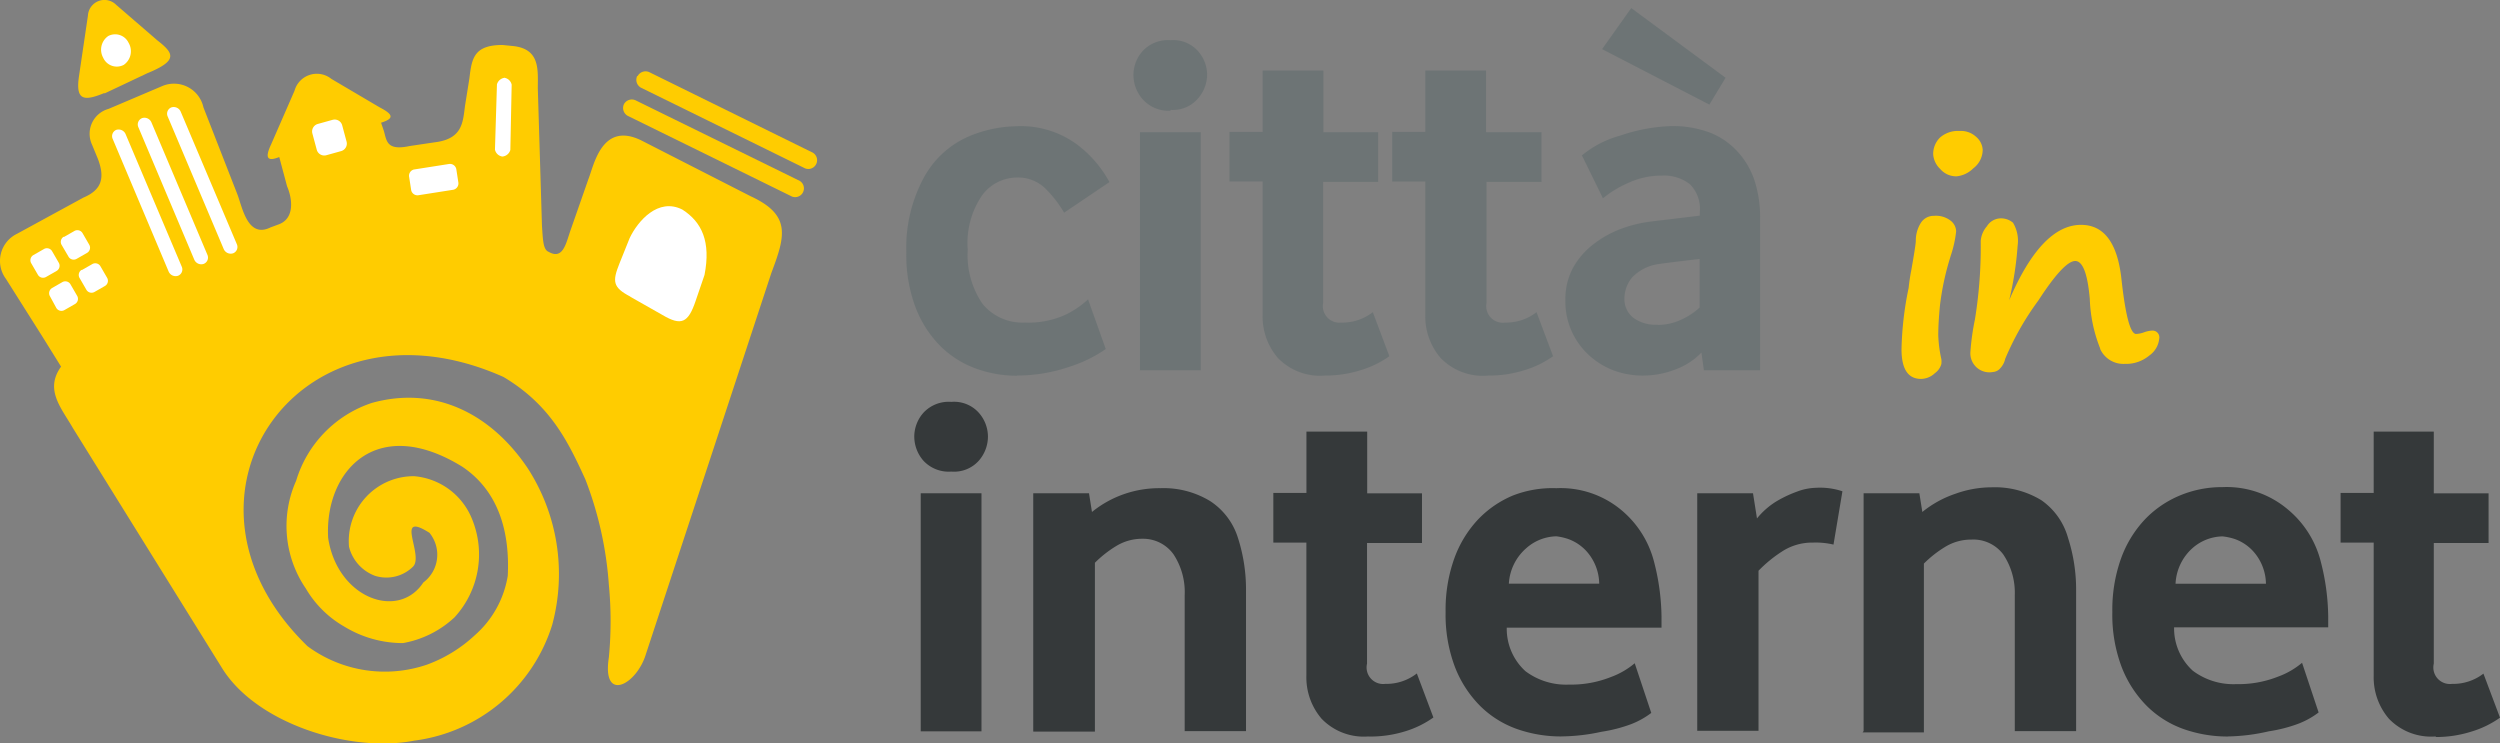
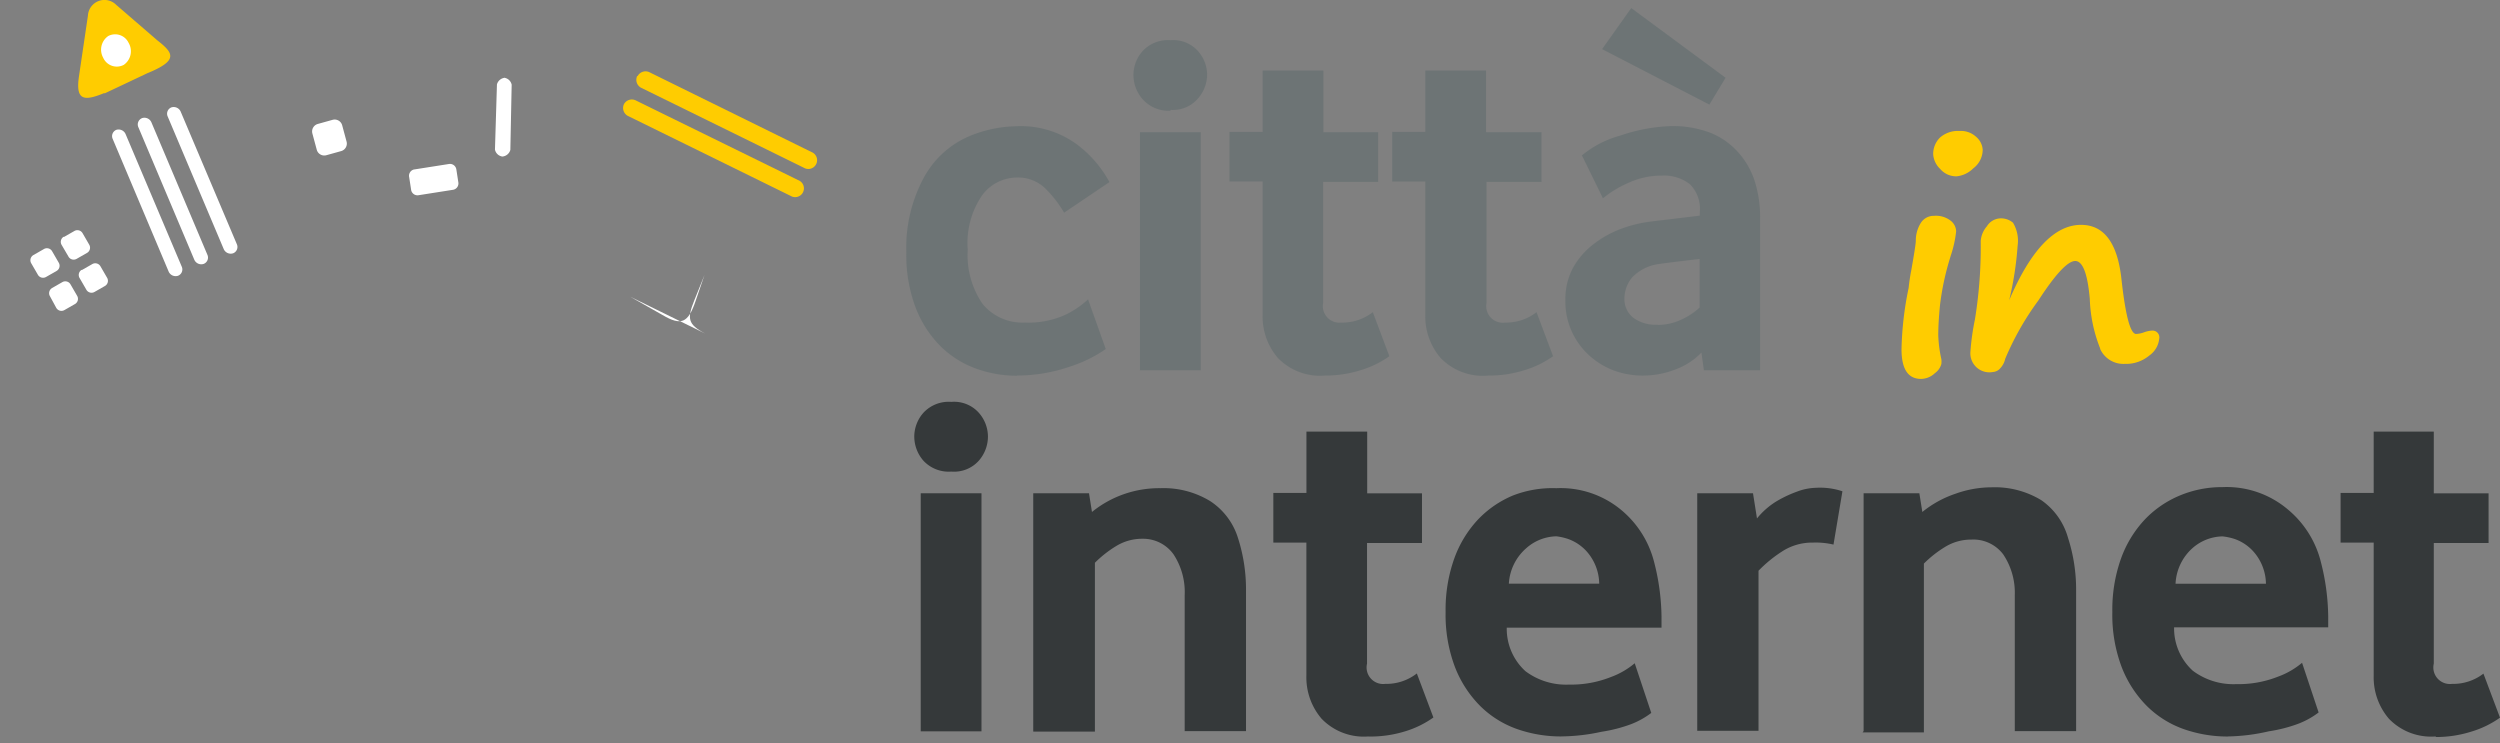
<svg xmlns="http://www.w3.org/2000/svg" width="134.511" height="40" viewBox="0 0 134.511 40">
  <rect x="0" y="0" width="134.511" height="40" fill="#808080" stroke="none" />
  <defs>
    <style>.a,.d{fill:#fc0;}.a,.b{fill-rule:evenodd;}.b{fill:#fff;}.c{fill:#6d7475;}.e{fill:#35393a;}</style>
  </defs>
  <g transform="translate(0.019 -0.513)">
-     <path class="a" d="M4.451,11.451.889,13.393A1.621,1.621,0,0,0,.3,15.815L2.287,18.96l.98,1.577c-.891,1.238,0,2.2.641,3.313l8.016,12.9c1.862,3.019,6.947,4.578,10.341,3.91a8.969,8.969,0,0,0,7.428-6.235,10.483,10.483,0,0,0-1.327-8.435c-1.951-2.895-4.952-4.453-8.381-3.5a6.333,6.333,0,0,0-4.07,4.186,5.968,5.968,0,0,0,.526,5.807A5.638,5.638,0,0,0,18.5,34.52a6.048,6.048,0,0,0,3.162.891,5.451,5.451,0,0,0,2.77-1.381,5,5,0,0,0,.962-5.255,3.687,3.687,0,0,0-3.126-2.343,3.492,3.492,0,0,0-3.509,3.794,2.253,2.253,0,0,0,1.407,1.568,2.04,2.04,0,0,0,2.031-.49c.623-.6-1.033-3.046.891-1.826a1.862,1.862,0,0,1-.33,2.672c-1.345,2.049-4.632.846-5.121-2.4-.2-3.563,2.583-6.689,7.215-3.83,1.986,1.327,2.565,3.563,2.449,5.87a5.4,5.4,0,0,1-1.781,3.206,7.58,7.58,0,0,1-2.547,1.568,7.01,7.01,0,0,1-6.44-.98c-8.283-8.016-.383-19.364,10.537-14.492C29.6,22.6,30.54,24.562,31.475,26.6a19.444,19.444,0,0,1,1.265,5.674,20.485,20.485,0,0,1,0,3.91c-.383,2.467,1.505,1.479,2-.2l6.743-20.486c.748-1.986,1.087-3.117-1.122-4.133L34.494,8.369c-2.129-1.051-2.556,1.336-2.85,2.066l-.971,2.779c-.24.695-.4,1.585-1.167,1.149-.3-.116-.312-.606-.365-1.416l-.223-7.375c0-.989.134-2.1-1.283-2.28l-.615-.062c-1.532,0-1.657.713-1.781,1.781L25,6.508c-.116.891-.134,1.781-1.639,1.96l-1.345.2c-1.238.267-1.229-.285-1.381-.811l-.151-.445c.775-.24.6-.472-.08-.828L17.812,5.056a1.247,1.247,0,0,0-1.986.641L14.57,8.574c-.321.686-.258.962.436.686l.419,1.568c.3.7.4,1.71-.41,2.04l-.481.178c-1.238.615-1.523-1.122-1.781-1.781L10.927,6.588A1.621,1.621,0,0,0,8.736,5.43L5.823,6.668a1.389,1.389,0,0,0-.891,1.924l.312.757c.41,1.069.187,1.692-.793,2.1" transform="translate(0 -0.297)" />
    <path class="a" d="M6.117,5.543l2.3-1.087c1.71-.7,1.416-1.087.534-1.781l-2.2-1.9a.891.891,0,0,0-1.523.579L4.745,4.625c-.187,1.3.267,1.345,1.372.891" transform="translate(-0.516 0)" />
    <path class="b" d="M6.454,2.688a.8.8,0,0,1,1.113.356.891.891,0,0,1-.258,1.185A.8.8,0,0,1,6.2,3.846a.891.891,0,0,1,.258-1.158" transform="translate(-0.667 -0.227)" />
    <path class="b" d="M1.98,15.875l.561-.321a.321.321,0,0,1,.445.116l.356.615a.321.321,0,0,1-.116.445l-.561.321a.321.321,0,0,1-.445-.116l-.356-.615a.321.321,0,0,1,.116-.445" transform="translate(-0.201 -1.639)" />
    <path class="b" d="M3.092,17.875l.561-.321a.321.321,0,0,1,.445.116l.356.615a.321.321,0,0,1-.116.445l-.561.321a.321.321,0,0,1-.445-.116l-.338-.623a.321.321,0,0,1,.116-.445" transform="translate(-0.324 -1.858)" />
    <path class="b" d="M3.82,14.785l.561-.321a.321.321,0,0,1,.445.116l.356.615a.321.321,0,0,1-.116.445l-.561.321a.321.321,0,0,1-.445-.134L3.7,15.212a.321.321,0,0,1,.116-.445" transform="translate(-0.402 -1.52)" />
    <path class="b" d="M4.9,16.785l.561-.321a.321.321,0,0,1,.445.116l.356.615a.321.321,0,0,1-.116.445l-.561.321a.321.321,0,0,1-.445-.134l-.356-.615a.321.321,0,0,1,.116-.445" transform="translate(-0.52 -1.739)" />
    <path class="b" d="M19.142,7.971l.8-.223a.419.419,0,0,1,.508.285l.24.891a.419.419,0,0,1-.294.508l-.8.223a.419.419,0,0,1-.508-.285l-.24-.891a.419.419,0,0,1,.294-.508" transform="translate(-2.061 -0.789)" />
    <path class="b" d="M24.966,10.713l1.87-.294a.347.347,0,0,1,.4.294l.107.695a.347.347,0,0,1-.294.4l-1.87.294a.347.347,0,0,1-.374-.276l-.107-.695a.347.347,0,0,1,.267-.419" transform="translate(-2.701 -1.082)" />
    <path class="b" d="M30.379,5.21h0a.472.472,0,0,1,.4.374l-.071,3.509a.49.49,0,0,1-.428.356.472.472,0,0,1-.4-.374l.107-3.509a.49.49,0,0,1,.428-.356" transform="translate(-3.268 -0.513)" />
    <path class="a" d="M37.665,6.778h0a.481.481,0,0,1,.65-.2l8.729,4.284a.472.472,0,1,1-.41.846L37.905,7.419a.481.481,0,0,1-.24-.641" transform="translate(-4.114 -0.656)" />
    <path class="a" d="M38.491,5.078h0a.481.481,0,0,1,.65-.2l8.7,4.284a.472.472,0,1,1-.41.846L38.705,5.719a.481.481,0,0,1-.24-.641" transform="translate(-4.202 -0.471)" />
    <path class="b" d="M6.973,8.357h0a.41.41,0,0,1,.508.232L10.5,15.715a.365.365,0,0,1-.2.49.41.41,0,0,1-.508-.232L6.786,8.847a.365.365,0,0,1,.187-.49" transform="translate(-0.74 -0.855)" />
    <path class="b" d="M8.532,7.647h0a.41.41,0,0,1,.508.232L12.05,15a.365.365,0,0,1-.2.49.41.41,0,0,1-.508-.232L8.336,8.137a.365.365,0,0,1,.2-.49" transform="translate(-0.91 -0.778)" />
    <path class="b" d="M10.3,7h0a.41.41,0,0,1,.508.232l3.019,7.126a.365.365,0,0,1-.2.49.41.41,0,0,1-.508-.232L10.106,7.487A.365.365,0,0,1,10.3,7" transform="translate(-1.103 -0.707)" />
-     <path class="b" d="M37.959,17.842l1.728.98c1.015.6,1.381.428,1.781-.748l.481-1.407c.347-1.781-.134-2.841-1.194-3.518-1.3-.659-2.4.623-2.832,1.532l-.552,1.372c-.383.962-.365,1.283.588,1.781" transform="translate(-4.062 -1.361)" />
+     <path class="b" d="M37.959,17.842l1.728.98c1.015.6,1.381.428,1.781-.748l.481-1.407l-.552,1.372c-.383.962-.365,1.283.588,1.781" transform="translate(-4.062 -1.361)" />
    <path class="c" d="M97.937,6.193,92.165,3.209,93.733,1,98.81,4.75ZM95.149,18.048a3.01,3.01,0,0,0,1.238-.267,3.643,3.643,0,0,0,1.024-.668V14.5q-1.621.187-2.155.267a2.432,2.432,0,0,0-1.479.73,1.781,1.781,0,0,0-.41,1.131,1.265,1.265,0,0,0,.463,1.024,2,2,0,0,0,1.318.383Zm-.775,2.726a4.534,4.534,0,0,1-1.585-.276,4.177,4.177,0,0,1-1.3-.793,3.91,3.91,0,0,1-1.3-2.993,3.563,3.563,0,0,1,.436-1.781,4.151,4.151,0,0,1,1.14-1.274,5.638,5.638,0,0,1,1.505-.811,7.223,7.223,0,0,1,1.479-.356l2.672-.321v-.187a1.87,1.87,0,0,0-.543-1.514,2.28,2.28,0,0,0-1.505-.454,4.266,4.266,0,0,0-1.835.41,5.71,5.71,0,0,0-1.327.811L91.079,8.927a5.5,5.5,0,0,1,2.075-1.069,9.308,9.308,0,0,1,2.734-.508,5.665,5.665,0,0,1,2.138.374A3.972,3.972,0,0,1,99.5,8.776a4.258,4.258,0,0,1,.891,1.585,6.36,6.36,0,0,1,.276,1.888v8.239H97.643l-.134-.953a3.634,3.634,0,0,1-1.354.891,4.792,4.792,0,0,1-1.781.347Zm-8.346,0a3.153,3.153,0,0,1-2.556-.953,3.42,3.42,0,0,1-.819-2.316v-7.17H80.871V7.662h1.781v-3.3h3.269V7.68h2.984v2.672H85.948v6.511a.891.891,0,0,0,.989,1.06,2.672,2.672,0,0,0,1.7-.561l.891,2.369A5.228,5.228,0,0,1,88,20.479a6.306,6.306,0,0,1-1.968.294Zm-8.791,0a3.153,3.153,0,0,1-2.521-.953A3.42,3.42,0,0,1,73.9,17.5v-7.17H72.116V7.662H73.9v-3.3h3.269V7.68h2.948v2.672H77.157v6.511a.891.891,0,0,0,.971,1.06,2.672,2.672,0,0,0,1.7-.561l.891,2.369a5.228,5.228,0,0,1-1.532.748,6.306,6.306,0,0,1-1.951.294ZM68.945,6.522A1.853,1.853,0,0,1,67.44,5.9a1.977,1.977,0,0,1-.49-1.336,1.942,1.942,0,0,1,.49-1.247,1.853,1.853,0,0,1,1.505-.588,1.781,1.781,0,0,1,1.479.588,1.942,1.942,0,0,1,.49,1.247,1.977,1.977,0,0,1-.49,1.3,1.781,1.781,0,0,1-1.479.615ZM67.3,20.488V7.68h3.269V20.488Zm-6.618.294a6.413,6.413,0,0,1-2.245-.4,5.228,5.228,0,0,1-1.9-1.22,5.985,5.985,0,0,1-1.318-2.075,8.016,8.016,0,0,1-.49-2.948,7.927,7.927,0,0,1,.953-4.035,5.023,5.023,0,0,1,2.369-2.182A6.858,6.858,0,0,1,60.6,7.36a5.113,5.113,0,0,1,3.278.953,6.3,6.3,0,0,1,1.781,2.049l-2.44,1.648a6.235,6.235,0,0,0-1-1.292,2.1,2.1,0,0,0-1.559-.6,2.343,2.343,0,0,0-1.844.944A4.543,4.543,0,0,0,58.034,14a4.632,4.632,0,0,0,.8,2.921,2.77,2.77,0,0,0,2.271,1,4.81,4.81,0,0,0,2.164-.41,4.881,4.881,0,0,0,1.238-.837l.953,2.672a7.286,7.286,0,0,1-1.951.953,8.684,8.684,0,0,1-2.832.472Z" transform="translate(-5.984 -0.053)" />
    <path class="d" d="M125.538,20.132a7.891,7.891,0,0,1-.561-2.672q-.178-2.04-.784-2.04t-1.986,2.129a15.142,15.142,0,0,0-1.781,3.135,1.069,1.069,0,0,1-.267.508.561.561,0,0,1-.392.2,1.024,1.024,0,0,1-1.211-1.113,12.937,12.937,0,0,1,.24-1.71,24.243,24.243,0,0,0,.312-4.213,1.345,1.345,0,0,1,.33-.8.891.891,0,0,1,.695-.428,1,1,0,0,1,.713.232,1.888,1.888,0,0,1,.249,1.229,17.973,17.973,0,0,1-.454,2.939q1.737-4.053,3.866-4.053,1.853,0,2.173,2.913t.775,2.957a1.39,1.39,0,0,0,.419-.08,1.5,1.5,0,0,1,.454-.1.365.365,0,0,1,.383.445,1.247,1.247,0,0,1-.526.891,1.951,1.951,0,0,1-1.327.454,1.372,1.372,0,0,1-1.327-.811h0ZM115.358,16h0q.258-1.452.258-1.666a1.782,1.782,0,0,1,.258-.944.819.819,0,0,1,.721-.4,1.283,1.283,0,0,1,.891.258.748.748,0,0,1,.3.579,6.13,6.13,0,0,1-.294,1.318l-.053.178a14.305,14.305,0,0,0-.526,2.512c-.062.65-.089,1.176-.089,1.577a6.87,6.87,0,0,0,.169,1.3,1.452,1.452,0,0,1,0,.24.891.891,0,0,1-.347.5,1.1,1.1,0,0,1-.748.312q-1.051,0-1.051-1.594a17.7,17.7,0,0,1,.383-3.3c.036-.347.08-.615.125-.873Zm3.857-6.564a1.265,1.265,0,0,1-.508,1,1.487,1.487,0,0,1-.891.428,1.131,1.131,0,0,1-.891-.4,1.185,1.185,0,0,1-.374-.793,1.238,1.238,0,0,1,.365-.891,1.452,1.452,0,0,1,1.051-.356,1.2,1.2,0,0,1,.891.312.989.989,0,0,1,.356.695Z" transform="translate(-12.556 -0.864)" />
    <path class="e" d="M137.073,42.79a3.153,3.153,0,0,1-2.521-.953,3.42,3.42,0,0,1-.819-2.316V32.36h-1.781V29.688h1.781v-3.3h3.233v3.322h2.948v2.672h-2.948v6.493a.891.891,0,0,0,.98,1.087,2.672,2.672,0,0,0,1.692-.552l.891,2.369a5.228,5.228,0,0,1-1.532.748,6.306,6.306,0,0,1-1.924.294m-14-8.248h4.863a2.672,2.672,0,0,0-.623-1.674,2.441,2.441,0,0,0-1.051-.73,3.135,3.135,0,0,0-.668-.143,2.512,2.512,0,0,0-1.621.641A2.734,2.734,0,0,0,123.072,34.569Zm2.815,8.221a7.125,7.125,0,0,1-2.378-.4,5.344,5.344,0,0,1-1.977-1.238,6.074,6.074,0,0,1-1.354-2.084,7.927,7.927,0,0,1-.508-2.975,8.2,8.2,0,0,1,.463-2.868,6.066,6.066,0,0,1,1.274-2.1,5.549,5.549,0,0,1,1.888-1.3,5.878,5.878,0,0,1,2.3-.454,5.1,5.1,0,0,1,3.509,1.194,5.344,5.344,0,0,1,1.781,2.815,12.22,12.22,0,0,1,.4,2.948v.588h-8.292A3.082,3.082,0,0,0,124,39.254a3.643,3.643,0,0,0,2.343.721,5.772,5.772,0,0,0,2.236-.4,4.257,4.257,0,0,0,1.3-.748l.891,2.672a4.4,4.4,0,0,1-1.113.615,7.936,7.936,0,0,1-1.568.4,10.385,10.385,0,0,1-2.2.276Zm-19.6-.294V29.706h3l.16,1.006a5.71,5.71,0,0,1,1.781-.98,5.79,5.79,0,0,1,1.951-.347,4.81,4.81,0,0,1,2.672.695,3.661,3.661,0,0,1,1.434,2.022,9.059,9.059,0,0,1,.436,2.832v7.571h-3.3V35.2a3.705,3.705,0,0,0-.624-2.209,2.013,2.013,0,0,0-1.71-.793,2.672,2.672,0,0,0-1.425.4,6.065,6.065,0,0,0-1.131.891v9.085h-3.3Zm-8.951,0V29.706h3l.214,1.354a4.133,4.133,0,0,1,1-.891,6.306,6.306,0,0,1,1.131-.543,3.082,3.082,0,0,1,1.033-.214,3.8,3.8,0,0,1,1.434.187l-.481,2.868a4.177,4.177,0,0,0-1.113-.107,2.966,2.966,0,0,0-1.674.49,7.126,7.126,0,0,0-1.247,1.024v8.613h-3.3ZM87.2,34.569h4.863a2.672,2.672,0,0,0-.623-1.674,2.44,2.44,0,0,0-1.051-.73,3.135,3.135,0,0,0-.632-.143,2.512,2.512,0,0,0-1.621.641,2.734,2.734,0,0,0-.935,1.906Zm2.815,8.221a7.126,7.126,0,0,1-2.378-.4,5.344,5.344,0,0,1-1.977-1.238,6.075,6.075,0,0,1-1.354-2.084,7.927,7.927,0,0,1-.508-2.975,8.194,8.194,0,0,1,.463-2.868,6.065,6.065,0,0,1,1.274-2.1,5.549,5.549,0,0,1,1.888-1.3,5.879,5.879,0,0,1,2.334-.392,5.1,5.1,0,0,1,3.474,1.158A5.344,5.344,0,0,1,95.015,33.4a12.221,12.221,0,0,1,.4,2.948v.588H87.088a3.082,3.082,0,0,0,1.006,2.343A3.643,3.643,0,0,0,90.437,40a5.772,5.772,0,0,0,2.236-.4,4.257,4.257,0,0,0,1.3-.748l.891,2.672a4.4,4.4,0,0,1-1.113.615,7.935,7.935,0,0,1-1.568.4,10.385,10.385,0,0,1-2.164.249Zm-10.368,0a3.153,3.153,0,0,1-2.521-.953,3.42,3.42,0,0,1-.819-2.316V32.36H74.529V29.688H76.31v-3.3h3.269v3.322h2.948v2.672H79.57v6.493a.891.891,0,0,0,.98,1.087,2.672,2.672,0,0,0,1.7-.561l.891,2.369a5.228,5.228,0,0,1-1.532.748,6.306,6.306,0,0,1-1.96.276Zm-18.036-.276V29.706h3l.16,1.006a5.709,5.709,0,0,1,1.781-.98,5.781,5.781,0,0,1,1.906-.3,4.81,4.81,0,0,1,2.672.695A3.661,3.661,0,0,1,72.623,32.1a9.058,9.058,0,0,1,.436,2.832v7.571h-3.3V35.2a3.705,3.705,0,0,0-.6-2.209,2.013,2.013,0,0,0-1.674-.837,2.672,2.672,0,0,0-1.425.4,6.065,6.065,0,0,0-1.131.891v9.085H61.614ZM57.205,28.539a1.853,1.853,0,0,1-1.505-.588,1.977,1.977,0,0,1-.49-1.3,1.942,1.942,0,0,1,.49-1.274,1.853,1.853,0,0,1,1.505-.588,1.781,1.781,0,0,1,1.479.588,1.942,1.942,0,0,1,.49,1.274,1.977,1.977,0,0,1-.49,1.3A1.781,1.781,0,0,1,57.205,28.539ZM55.557,42.514V29.706h3.269V42.514Z" transform="translate(-6.037 -2.653)" />
  </g>
</svg>